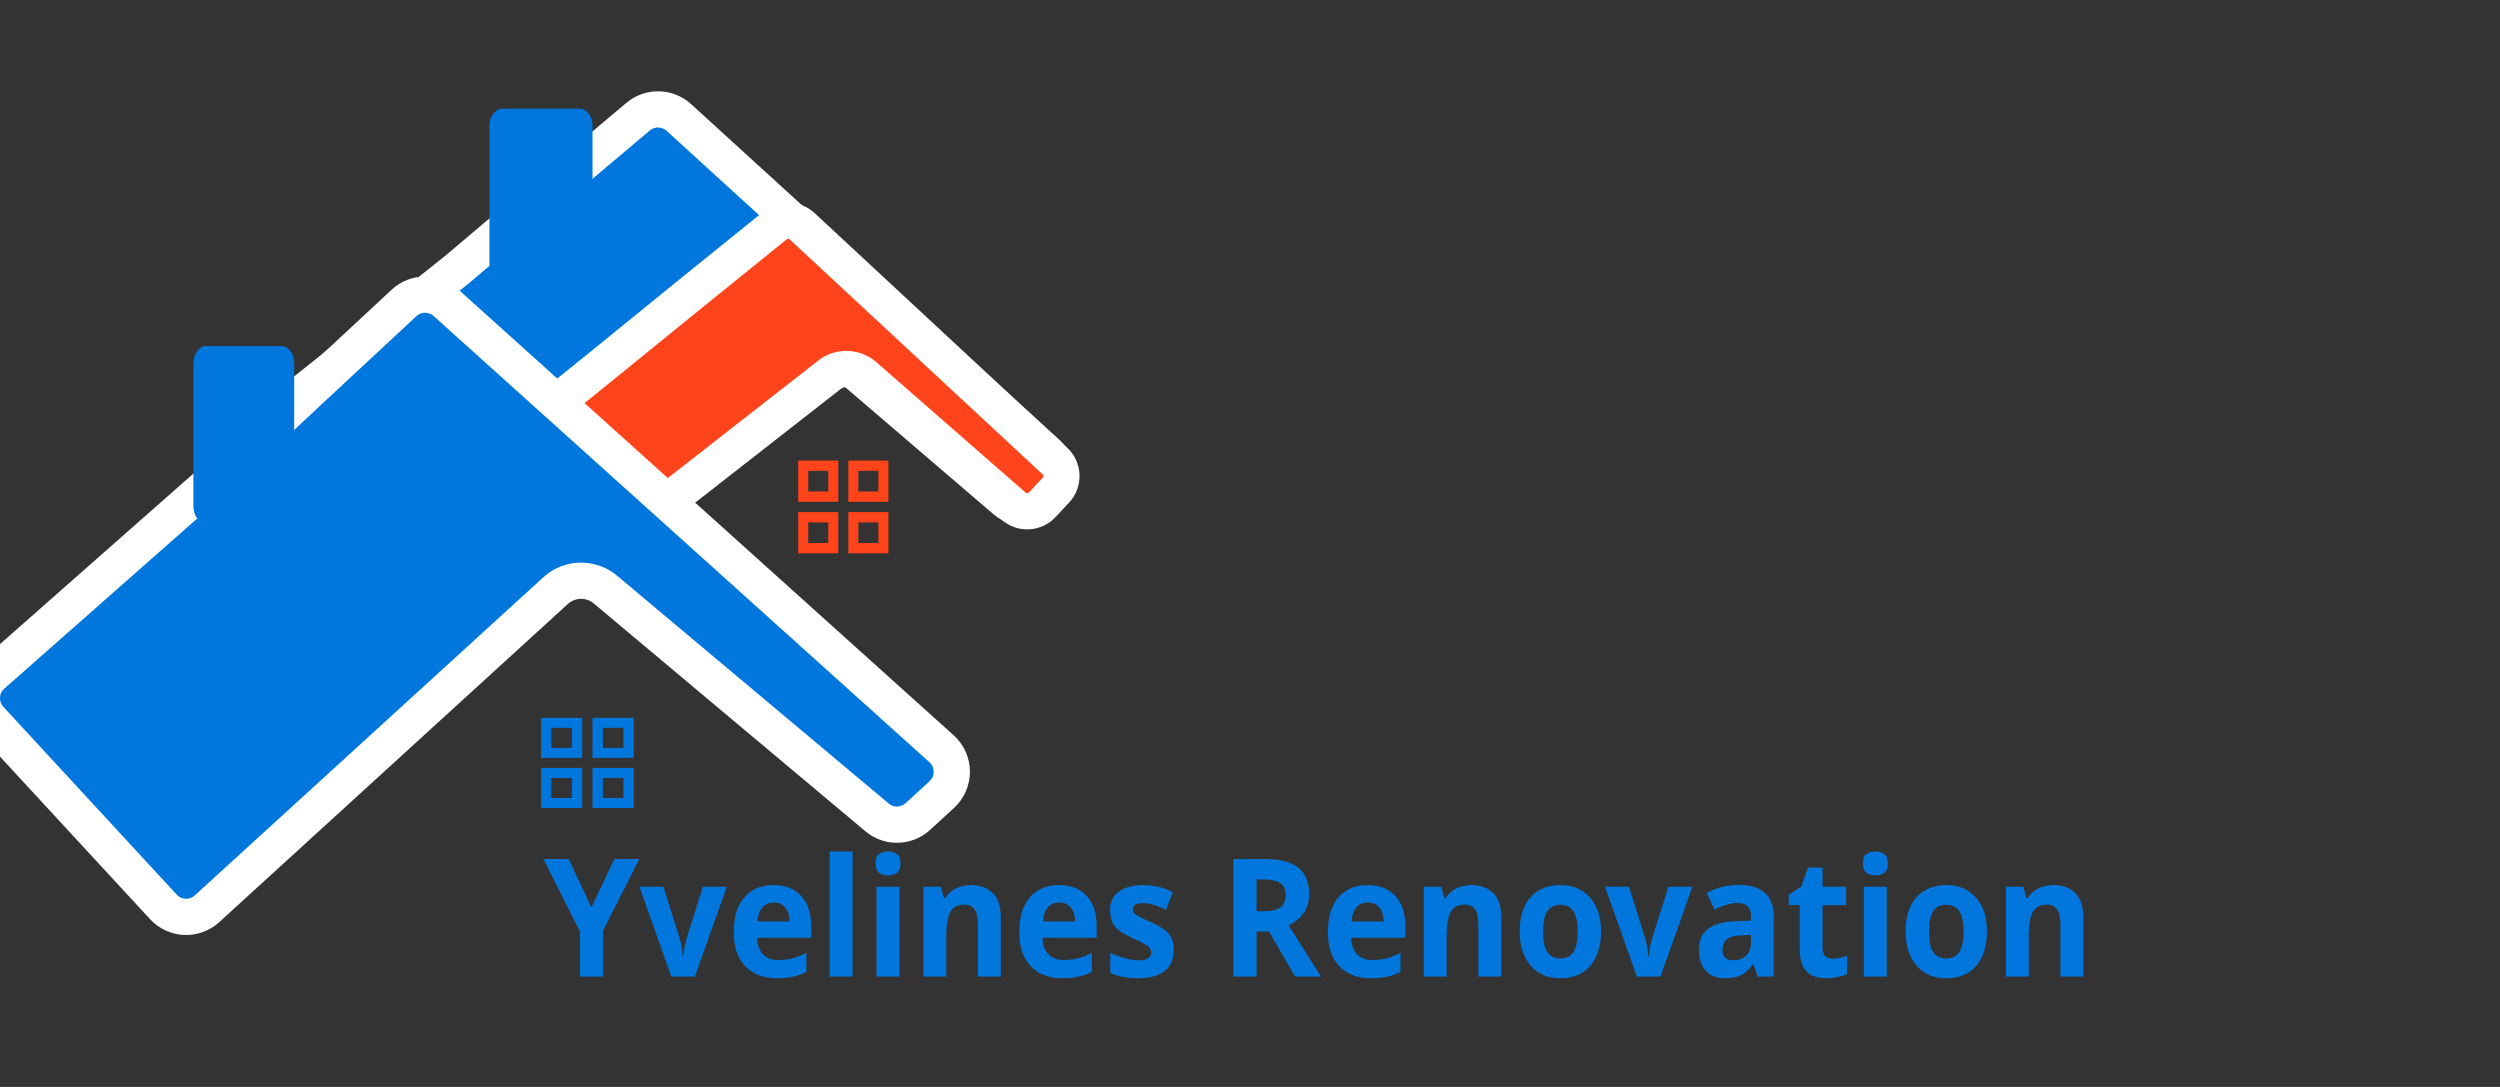
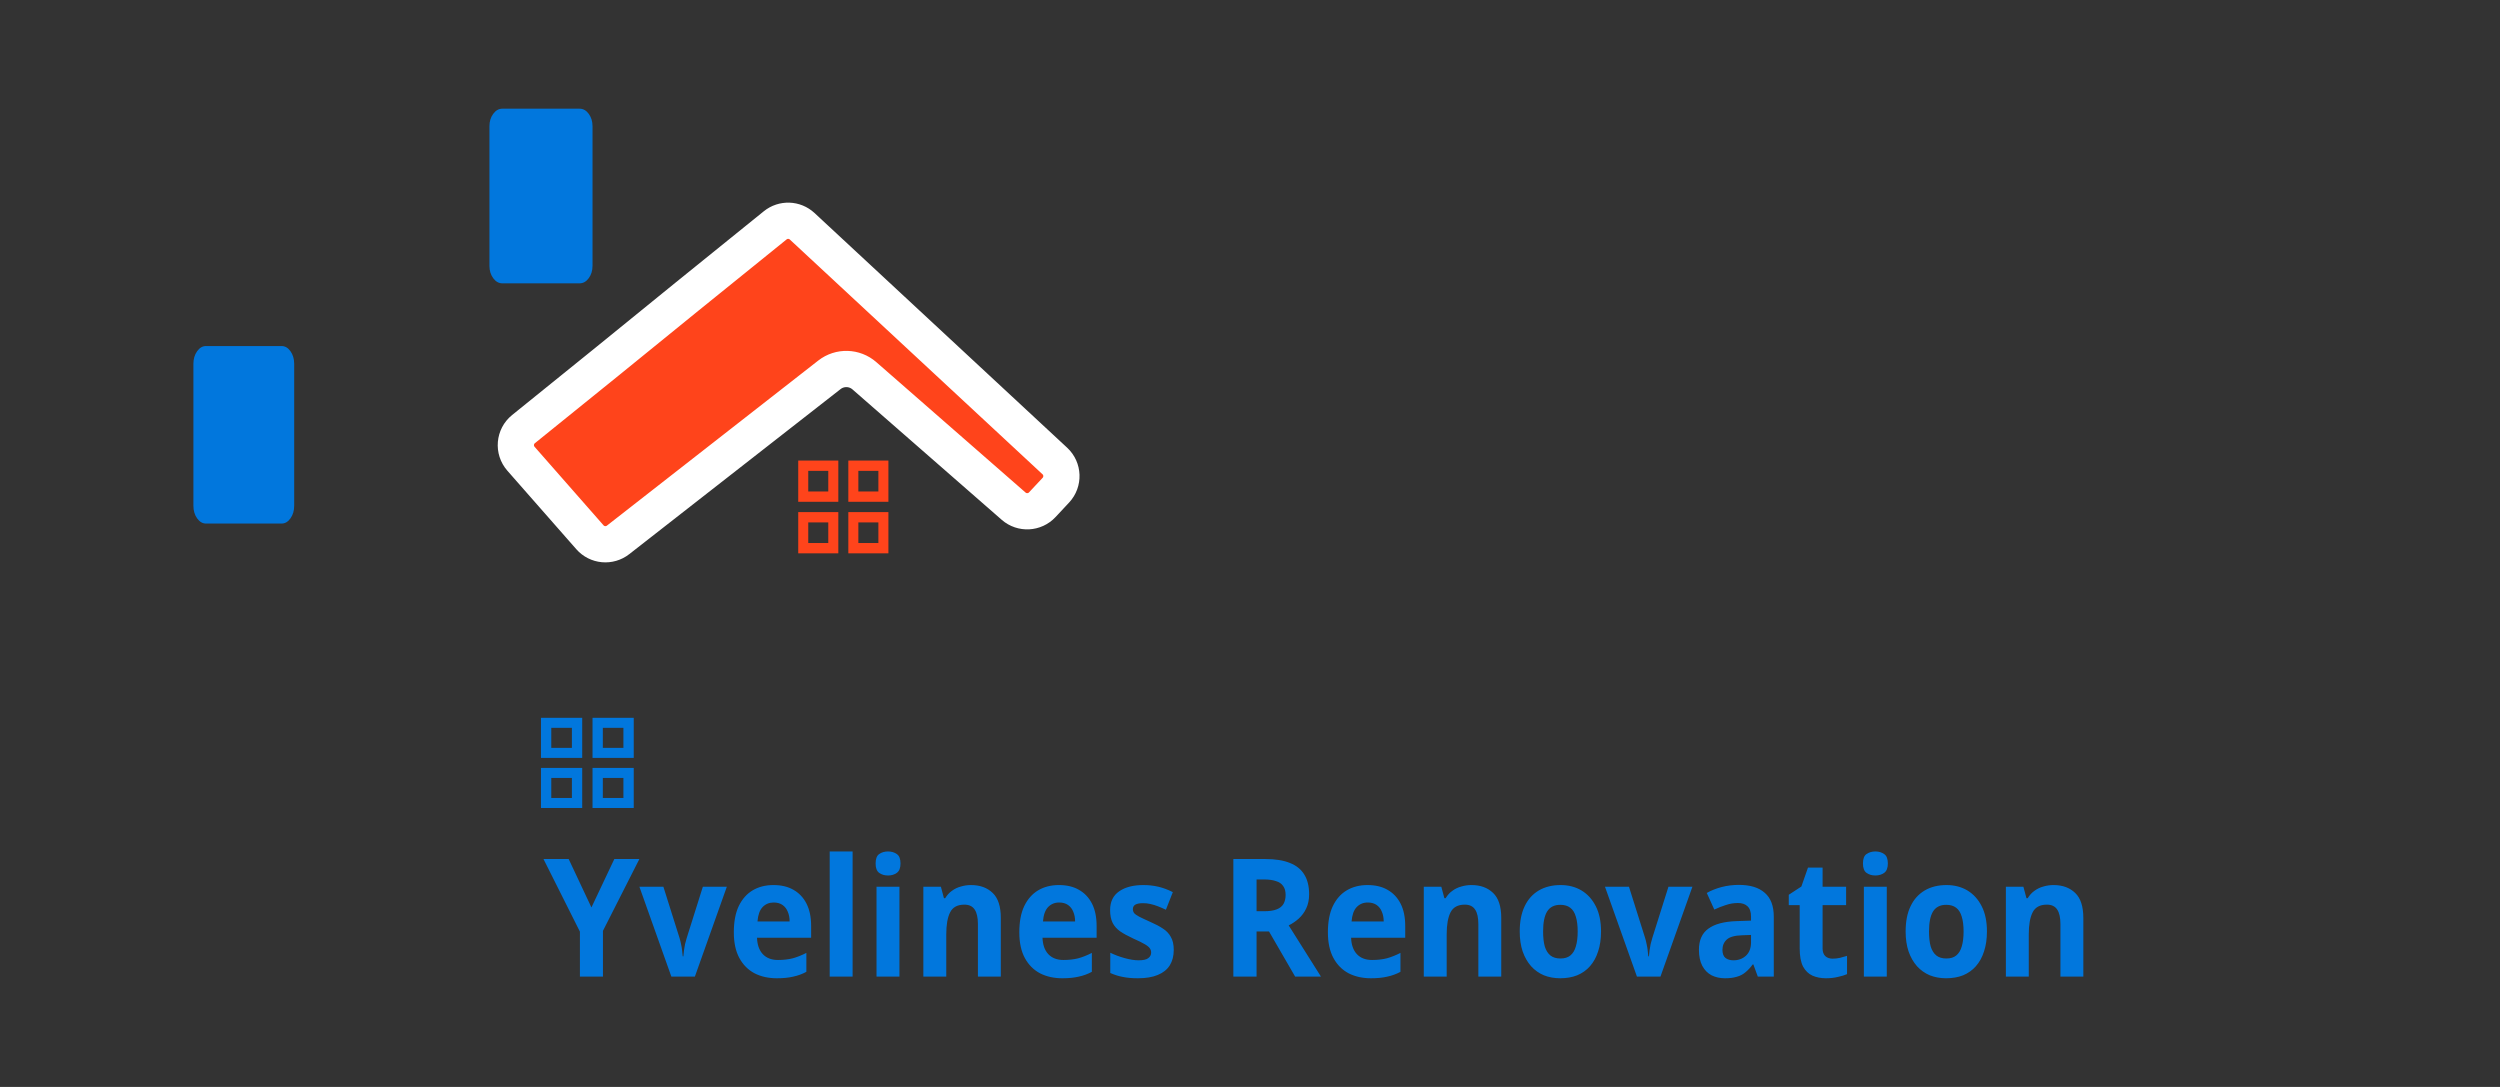
<svg xmlns="http://www.w3.org/2000/svg" width="138" height="60" viewBox="0 0 138 60" fill="none">
  <rect x="0" y="0" width="138" height="60" fill="#333333" stroke="none" />
  <g clip-path="url(#clip0_308_319)">
    <mask id="mask0_308_319" style="mask-type:luminance" maskUnits="userSpaceOnUse" x="-3" y="0" width="144" height="60">
      <path d="M140.905 0H-2.905V60H140.905V0Z" fill="white" />
    </mask>
    <g mask="url(#mask0_308_319)">
-       <path d="M25.256 14.857L25.254 14.858L25.252 14.86L14.01 23.835C12.922 24.704 13.276 26.44 14.617 26.813L26.102 30.008C26.627 30.154 27.191 30.04 27.618 29.702L42.02 18.305C42.803 17.686 43.914 17.707 44.672 18.357L55.487 27.622C56.248 28.274 57.403 28.134 57.986 27.32L58.028 27.261C58.531 26.558 58.429 25.589 57.79 25.006L37.473 6.485C36.84 5.909 35.878 5.89 35.223 6.441L30.073 10.778L30.072 10.779L25.256 14.857Z" fill="#0177DD" stroke="white" stroke-width="2" />
      <path d="M33.591 19.894L33.59 19.895L28.897 23.687C28.394 24.094 28.331 24.837 28.758 25.323L32.563 29.656C32.961 30.11 33.643 30.173 34.118 29.802L45.784 20.69C46.358 20.242 47.169 20.265 47.716 20.744L55.953 27.941C56.415 28.345 57.114 28.309 57.533 27.861L58.284 27.057C58.714 26.597 58.688 25.875 58.227 25.447L44.28 12.49C43.866 12.105 43.231 12.083 42.791 12.439L37.917 16.378L37.917 16.378L33.591 19.894Z" fill="#FF441B" stroke="white" stroke-width="2" />
      <path d="M32.647 50.091L33.911 47.418H35.294L33.283 51.382V53.909H32.011V51.427L30 47.418H31.391L32.647 50.091ZM37.059 53.909L35.294 48.946H36.618L37.509 51.773C37.543 51.882 37.571 51.997 37.594 52.118C37.622 52.239 37.642 52.358 37.653 52.473C37.67 52.588 37.681 52.694 37.687 52.791H37.721C37.727 52.688 37.738 52.579 37.755 52.464C37.772 52.349 37.792 52.233 37.814 52.118C37.843 51.997 37.874 51.882 37.908 51.773L38.798 48.946H40.122L38.357 53.909H37.059ZM42.696 48.855C43.125 48.855 43.493 48.942 43.799 49.118C44.11 49.294 44.35 49.549 44.52 49.882C44.689 50.215 44.774 50.624 44.774 51.109V51.764H41.788C41.799 52.145 41.904 52.446 42.102 52.664C42.305 52.882 42.585 52.991 42.942 52.991C43.242 52.991 43.513 52.961 43.756 52.9C43.999 52.833 44.251 52.733 44.511 52.6V53.645C44.285 53.767 44.045 53.855 43.79 53.909C43.541 53.97 43.239 54 42.882 54C42.419 54 42.008 53.909 41.652 53.727C41.296 53.539 41.016 53.258 40.812 52.882C40.608 52.506 40.507 52.033 40.507 51.464C40.507 50.882 40.597 50.4 40.778 50.018C40.965 49.63 41.222 49.34 41.55 49.145C41.878 48.951 42.26 48.855 42.696 48.855ZM42.704 49.818C42.461 49.818 42.257 49.903 42.093 50.073C41.935 50.242 41.842 50.506 41.813 50.864H43.587C43.587 50.664 43.553 50.485 43.485 50.327C43.422 50.17 43.326 50.045 43.196 49.955C43.066 49.864 42.902 49.818 42.704 49.818ZM47.064 53.909H45.799V47H47.064V53.909ZM49.649 48.946V53.909H48.384V48.946H49.649ZM49.021 47C49.207 47 49.369 47.049 49.504 47.145C49.64 47.236 49.708 47.409 49.708 47.664C49.708 47.912 49.64 48.085 49.504 48.182C49.369 48.279 49.207 48.327 49.021 48.327C48.828 48.327 48.664 48.279 48.529 48.182C48.398 48.085 48.334 47.912 48.334 47.664C48.334 47.409 48.398 47.236 48.529 47.145C48.664 47.049 48.828 47 49.021 47ZM53.6 48.855C54.097 48.855 54.496 49 54.796 49.291C55.096 49.576 55.245 50.036 55.245 50.673V53.909H53.981V51.009C53.981 50.651 53.922 50.385 53.803 50.209C53.684 50.027 53.495 49.936 53.235 49.936C52.85 49.936 52.587 50.079 52.446 50.364C52.304 50.642 52.234 51.045 52.234 51.573V53.909H50.969V48.946H51.937L52.106 49.582H52.174C52.276 49.412 52.4 49.276 52.547 49.173C52.694 49.064 52.859 48.985 53.04 48.936C53.221 48.882 53.407 48.855 53.6 48.855ZM58.455 48.855C58.884 48.855 59.252 48.942 59.557 49.118C59.868 49.294 60.109 49.549 60.279 49.882C60.448 50.215 60.533 50.624 60.533 51.109V51.764H57.547C57.558 52.145 57.663 52.446 57.861 52.664C58.064 52.882 58.344 52.991 58.701 52.991C59 52.991 59.272 52.961 59.515 52.9C59.758 52.833 60.01 52.733 60.27 52.6V53.645C60.044 53.767 59.803 53.855 59.549 53.909C59.3 53.97 58.998 54 58.641 54C58.177 54 57.767 53.909 57.411 53.727C57.055 53.539 56.775 53.258 56.571 52.882C56.367 52.506 56.266 52.033 56.266 51.464C56.266 50.882 56.356 50.4 56.537 50.018C56.724 49.63 56.981 49.34 57.309 49.145C57.637 48.951 58.019 48.855 58.455 48.855ZM58.463 49.818C58.22 49.818 58.016 49.903 57.852 50.073C57.694 50.242 57.6 50.506 57.572 50.864H59.345C59.345 50.664 59.312 50.485 59.244 50.327C59.181 50.17 59.085 50.045 58.955 49.955C58.825 49.864 58.661 49.818 58.463 49.818ZM64.791 52.436C64.791 52.77 64.717 53.054 64.57 53.291C64.423 53.521 64.203 53.697 63.908 53.818C63.614 53.94 63.249 54 62.814 54C62.491 54 62.214 53.976 61.982 53.927C61.751 53.885 61.519 53.812 61.287 53.709V52.591C61.535 52.712 61.804 52.812 62.093 52.891C62.381 52.97 62.636 53.009 62.856 53.009C63.105 53.009 63.28 52.97 63.382 52.891C63.49 52.812 63.543 52.709 63.543 52.582C63.543 52.497 63.521 52.421 63.475 52.355C63.436 52.288 63.346 52.212 63.204 52.127C63.063 52.042 62.842 51.933 62.542 51.8C62.254 51.667 62.016 51.536 61.83 51.409C61.643 51.276 61.505 51.118 61.414 50.936C61.323 50.749 61.278 50.515 61.278 50.236C61.278 49.776 61.445 49.43 61.779 49.2C62.112 48.97 62.557 48.855 63.111 48.855C63.399 48.855 63.674 48.885 63.934 48.946C64.194 49.006 64.463 49.106 64.74 49.245L64.358 50.218C64.205 50.145 64.058 50.082 63.917 50.027C63.775 49.973 63.637 49.93 63.501 49.9C63.371 49.87 63.235 49.855 63.094 49.855C62.907 49.855 62.766 49.882 62.669 49.936C62.579 49.991 62.534 50.073 62.534 50.182C62.534 50.261 62.557 50.333 62.602 50.4C62.653 50.461 62.746 50.527 62.882 50.6C63.023 50.673 63.23 50.77 63.501 50.891C63.767 51.006 63.996 51.127 64.188 51.255C64.381 51.376 64.528 51.53 64.629 51.718C64.737 51.9 64.791 52.139 64.791 52.436ZM69.846 47.418C70.395 47.418 70.847 47.491 71.204 47.636C71.56 47.776 71.826 47.991 72.001 48.282C72.176 48.567 72.264 48.927 72.264 49.364C72.264 49.66 72.21 49.921 72.103 50.145C72.001 50.364 71.862 50.551 71.687 50.709C71.517 50.861 71.333 50.985 71.136 51.082L72.917 53.909H71.492L70.05 51.418H69.362V53.909H68.081V47.418H69.846ZM69.753 48.545H69.362V50.3H69.778C70.061 50.3 70.29 50.267 70.465 50.2C70.641 50.133 70.768 50.033 70.847 49.9C70.926 49.761 70.966 49.594 70.966 49.4C70.966 49.194 70.921 49.03 70.83 48.909C70.745 48.782 70.612 48.691 70.431 48.636C70.256 48.576 70.03 48.545 69.753 48.545ZM75.489 48.855C75.919 48.855 76.287 48.942 76.592 49.118C76.903 49.294 77.144 49.549 77.313 49.882C77.483 50.215 77.568 50.624 77.568 51.109V51.764H74.581C74.593 52.145 74.697 52.446 74.895 52.664C75.099 52.882 75.379 52.991 75.735 52.991C76.035 52.991 76.307 52.961 76.55 52.9C76.793 52.833 77.045 52.733 77.305 52.6V53.645C77.079 53.767 76.838 53.855 76.584 53.909C76.335 53.97 76.032 54 75.676 54C75.212 54 74.802 53.909 74.446 53.727C74.089 53.539 73.809 53.258 73.606 52.882C73.402 52.506 73.3 52.033 73.3 51.464C73.3 50.882 73.391 50.4 73.572 50.018C73.758 49.63 74.016 49.34 74.344 49.145C74.672 48.951 75.054 48.855 75.489 48.855ZM75.498 49.818C75.255 49.818 75.051 49.903 74.887 50.073C74.729 50.242 74.635 50.506 74.607 50.864H76.38C76.38 50.664 76.346 50.485 76.278 50.327C76.216 50.17 76.12 50.045 75.99 49.955C75.86 49.864 75.696 49.818 75.498 49.818ZM81.223 48.855C81.721 48.855 82.12 49 82.419 49.291C82.719 49.576 82.869 50.036 82.869 50.673V53.909H81.605V51.009C81.605 50.651 81.546 50.385 81.427 50.209C81.308 50.027 81.118 49.936 80.858 49.936C80.474 49.936 80.211 50.079 80.069 50.364C79.928 50.642 79.857 51.045 79.857 51.573V53.909H78.593V48.946H79.56L79.73 49.582H79.798C79.9 49.412 80.024 49.276 80.171 49.173C80.318 49.064 80.482 48.985 80.663 48.936C80.844 48.882 81.031 48.855 81.223 48.855ZM88.377 51.418C88.377 51.83 88.323 52.197 88.216 52.518C88.114 52.84 87.964 53.112 87.766 53.336C87.574 53.554 87.339 53.721 87.062 53.836C86.785 53.946 86.471 54 86.121 54C85.798 54 85.498 53.946 85.221 53.836C84.95 53.721 84.715 53.554 84.517 53.336C84.319 53.112 84.163 52.84 84.05 52.518C83.943 52.197 83.889 51.83 83.889 51.418C83.889 50.867 83.98 50.403 84.161 50.027C84.341 49.645 84.602 49.355 84.941 49.154C85.281 48.955 85.682 48.855 86.146 48.855C86.581 48.855 86.966 48.955 87.3 49.154C87.633 49.355 87.896 49.645 88.089 50.027C88.281 50.403 88.377 50.867 88.377 51.418ZM85.179 51.418C85.179 51.745 85.21 52.021 85.272 52.245C85.34 52.464 85.445 52.63 85.586 52.745C85.727 52.855 85.911 52.909 86.138 52.909C86.364 52.909 86.545 52.855 86.68 52.745C86.822 52.63 86.924 52.464 86.986 52.245C87.054 52.021 87.088 51.745 87.088 51.418C87.088 51.091 87.054 50.818 86.986 50.6C86.924 50.382 86.822 50.218 86.68 50.109C86.539 50 86.355 49.946 86.129 49.946C85.795 49.946 85.552 50.07 85.399 50.318C85.252 50.56 85.179 50.927 85.179 51.418ZM90.359 53.909L88.594 48.946H89.918L90.809 51.773C90.843 51.882 90.871 51.997 90.894 52.118C90.922 52.239 90.942 52.358 90.953 52.473C90.97 52.588 90.981 52.694 90.987 52.791H91.021C91.027 52.688 91.038 52.579 91.055 52.464C91.072 52.349 91.092 52.233 91.114 52.118C91.143 51.997 91.174 51.882 91.208 51.773L92.099 48.946H93.422L91.657 53.909H90.359ZM95.987 48.846C96.609 48.846 97.085 48.991 97.413 49.282C97.746 49.567 97.913 50.006 97.913 50.6V53.909H97.031L96.785 53.236H96.751C96.621 53.412 96.485 53.558 96.344 53.673C96.208 53.788 96.049 53.87 95.868 53.918C95.693 53.973 95.475 54 95.215 54C94.944 54 94.698 53.946 94.477 53.836C94.262 53.721 94.092 53.549 93.968 53.318C93.844 53.082 93.781 52.785 93.781 52.427C93.781 51.9 93.954 51.512 94.299 51.264C94.644 51.009 95.161 50.87 95.852 50.846L96.657 50.818V50.6C96.657 50.34 96.593 50.149 96.462 50.027C96.338 49.906 96.162 49.846 95.936 49.846C95.71 49.846 95.49 49.882 95.275 49.955C95.059 50.021 94.845 50.106 94.63 50.209L94.214 49.291C94.463 49.151 94.737 49.042 95.037 48.964C95.342 48.885 95.659 48.846 95.987 48.846ZM96.165 51.627C95.758 51.639 95.475 51.718 95.317 51.864C95.159 52.009 95.079 52.2 95.079 52.436C95.079 52.642 95.136 52.791 95.249 52.882C95.362 52.967 95.509 53.009 95.69 53.009C95.962 53.009 96.191 52.924 96.377 52.755C96.564 52.579 96.657 52.333 96.657 52.018V51.609L96.165 51.627ZM101.159 52.918C101.3 52.918 101.436 52.903 101.566 52.873C101.696 52.842 101.826 52.806 101.956 52.764V53.773C101.82 53.833 101.651 53.885 101.447 53.927C101.249 53.976 101.031 54 100.794 54C100.517 54 100.268 53.951 100.047 53.855C99.832 53.758 99.66 53.591 99.529 53.355C99.405 53.112 99.343 52.779 99.343 52.355V49.964H98.74V49.391L99.436 48.936L99.801 47.891H100.607V48.946H101.905V49.964H100.607V52.355C100.607 52.542 100.658 52.685 100.76 52.782C100.862 52.873 100.994 52.918 101.159 52.918ZM104.15 48.946V53.909H102.886V48.946H104.15ZM103.522 47C103.709 47 103.87 47.049 104.006 47.145C104.142 47.236 104.209 47.409 104.209 47.664C104.209 47.912 104.142 48.085 104.006 48.182C103.87 48.279 103.709 48.327 103.522 48.327C103.33 48.327 103.166 48.279 103.03 48.182C102.9 48.085 102.835 47.912 102.835 47.664C102.835 47.409 102.9 47.236 103.03 47.145C103.166 47.049 103.33 47 103.522 47ZM109.679 51.418C109.679 51.83 109.625 52.197 109.518 52.518C109.416 52.84 109.266 53.112 109.068 53.336C108.876 53.554 108.641 53.721 108.364 53.836C108.087 53.946 107.773 54 107.422 54C107.1 54 106.8 53.946 106.523 53.836C106.252 53.721 106.017 53.554 105.819 53.336C105.621 53.112 105.465 52.84 105.352 52.518C105.245 52.197 105.191 51.83 105.191 51.418C105.191 50.867 105.281 50.403 105.462 50.027C105.643 49.645 105.904 49.355 106.243 49.154C106.582 48.955 106.984 48.855 107.448 48.855C107.883 48.855 108.268 48.955 108.602 49.154C108.935 49.355 109.198 49.645 109.391 50.027C109.583 50.403 109.679 50.867 109.679 51.418ZM106.481 51.418C106.481 51.745 106.512 52.021 106.574 52.245C106.642 52.464 106.746 52.63 106.888 52.745C107.029 52.855 107.213 52.909 107.439 52.909C107.665 52.909 107.847 52.855 107.982 52.745C108.124 52.63 108.225 52.464 108.288 52.245C108.356 52.021 108.39 51.745 108.39 51.418C108.39 51.091 108.356 50.818 108.288 50.6C108.225 50.382 108.124 50.218 107.982 50.109C107.841 50 107.657 49.946 107.431 49.946C107.097 49.946 106.854 50.07 106.701 50.318C106.554 50.56 106.481 50.927 106.481 51.418ZM113.354 48.855C113.852 48.855 114.25 49 114.55 49.291C114.85 49.576 115 50.036 115 50.673V53.909H113.736V51.009C113.736 50.651 113.676 50.385 113.558 50.209C113.439 50.027 113.249 49.936 112.989 49.936C112.605 49.936 112.342 50.079 112.2 50.364C112.059 50.642 111.988 51.045 111.988 51.573V53.909H110.724V48.946H111.691L111.861 49.582H111.929C112.031 49.412 112.155 49.276 112.302 49.173C112.449 49.064 112.613 48.985 112.794 48.936C112.975 48.882 113.162 48.855 113.354 48.855Z" fill="#0177DD" />
      <path d="M44.062 27.699V25.423H46.275V27.699H44.062ZM44.062 30.544V28.268H46.275V30.544H44.062ZM46.828 27.699V25.423H49.04V27.699H46.828ZM46.828 30.544V28.268H49.04V30.544H46.828ZM44.615 27.13H45.721V25.992H44.615V27.13ZM47.381 27.13H48.487V25.992H47.381V27.13ZM47.381 29.975H48.487V28.837H47.381V29.975ZM44.615 29.975H45.721V28.837H44.615V29.975Z" fill="#FF441B" />
      <path d="M29.862 41.836V39.623H32.138V41.836H29.862ZM29.862 44.601V42.389H32.138V44.601H29.862ZM32.707 41.836V39.623H34.982V41.836H32.707ZM32.707 44.601V42.389H34.982V44.601H32.707ZM30.431 41.282H31.569V40.176H30.431V41.282ZM33.276 41.282H34.413V40.176H33.276V41.282ZM33.276 44.048H34.413V42.942H33.276V44.048ZM30.431 44.048H31.569V42.942H30.431V44.048Z" fill="#0177DD" />
-       <path d="M12.319 26.025L12.317 26.027L12.315 26.029L-0.422 37.26C-1.141 37.894 -1.197 38.995 -0.547 39.698L9.02 50.062C9.657 50.752 10.731 50.798 11.425 50.165L30.671 32.601C31.443 31.897 32.617 31.872 33.418 32.544L48.415 45.122C49.071 45.673 50.034 45.651 50.665 45.072L51.987 43.86C52.729 43.179 52.723 42.007 51.975 41.333L24.607 16.703C23.95 16.112 22.95 16.12 22.303 16.721L17.142 21.518L17.142 21.519L12.319 26.025Z" fill="#0177DD" stroke="white" stroke-width="2" />
-       <path d="M11.371 27.92H15.543V20.081H11.371V27.92ZM16.239 27.92C16.239 28.189 16.171 28.42 16.035 28.612C15.899 28.804 15.735 28.9 15.543 28.9H11.371C11.18 28.9 11.016 28.804 10.88 28.612C10.744 28.42 10.676 28.189 10.676 27.92V20.081C10.676 19.812 10.744 19.581 10.88 19.389C11.016 19.198 11.18 19.102 11.371 19.102H15.543C15.735 19.102 15.899 19.198 16.035 19.389C16.171 19.581 16.239 19.812 16.239 20.081V27.92ZM15.543 27.92V20.081H11.371V27.92H15.543Z" fill="#0177DD" />
+       <path d="M11.371 27.92H15.543V20.081H11.371V27.92ZM16.239 27.92C16.239 28.189 16.171 28.42 16.035 28.612C15.899 28.804 15.735 28.9 15.543 28.9H11.371C11.18 28.9 11.016 28.804 10.88 28.612C10.744 28.42 10.676 28.189 10.676 27.92V20.081C10.676 19.812 10.744 19.581 10.88 19.389C11.016 19.198 11.18 19.102 11.371 19.102H15.543C15.735 19.102 15.899 19.198 16.035 19.389C16.171 19.581 16.239 19.812 16.239 20.081V27.92ZM15.543 27.92V20.081H11.371V27.92H15.543" fill="#0177DD" />
      <path d="M27.728 14.676H31.995V6.964H27.728V14.676ZM32.707 14.676C32.707 14.941 32.637 15.168 32.498 15.357C32.358 15.546 32.191 15.64 31.995 15.64H27.728C27.533 15.64 27.365 15.546 27.226 15.357C27.087 15.168 27.017 14.941 27.017 14.676V6.964C27.017 6.699 27.087 6.472 27.226 6.283C27.365 6.094 27.533 6 27.728 6H31.995C32.191 6 32.358 6.094 32.498 6.283C32.637 6.472 32.707 6.699 32.707 6.964V14.676ZM31.995 14.676V6.964H27.728V14.676H31.995Z" fill="#0177DD" />
    </g>
  </g>
  <defs>
    <clipPath id="clip0_308_319">
      <rect width="138" height="60" fill="white" />
    </clipPath>
  </defs>
</svg>